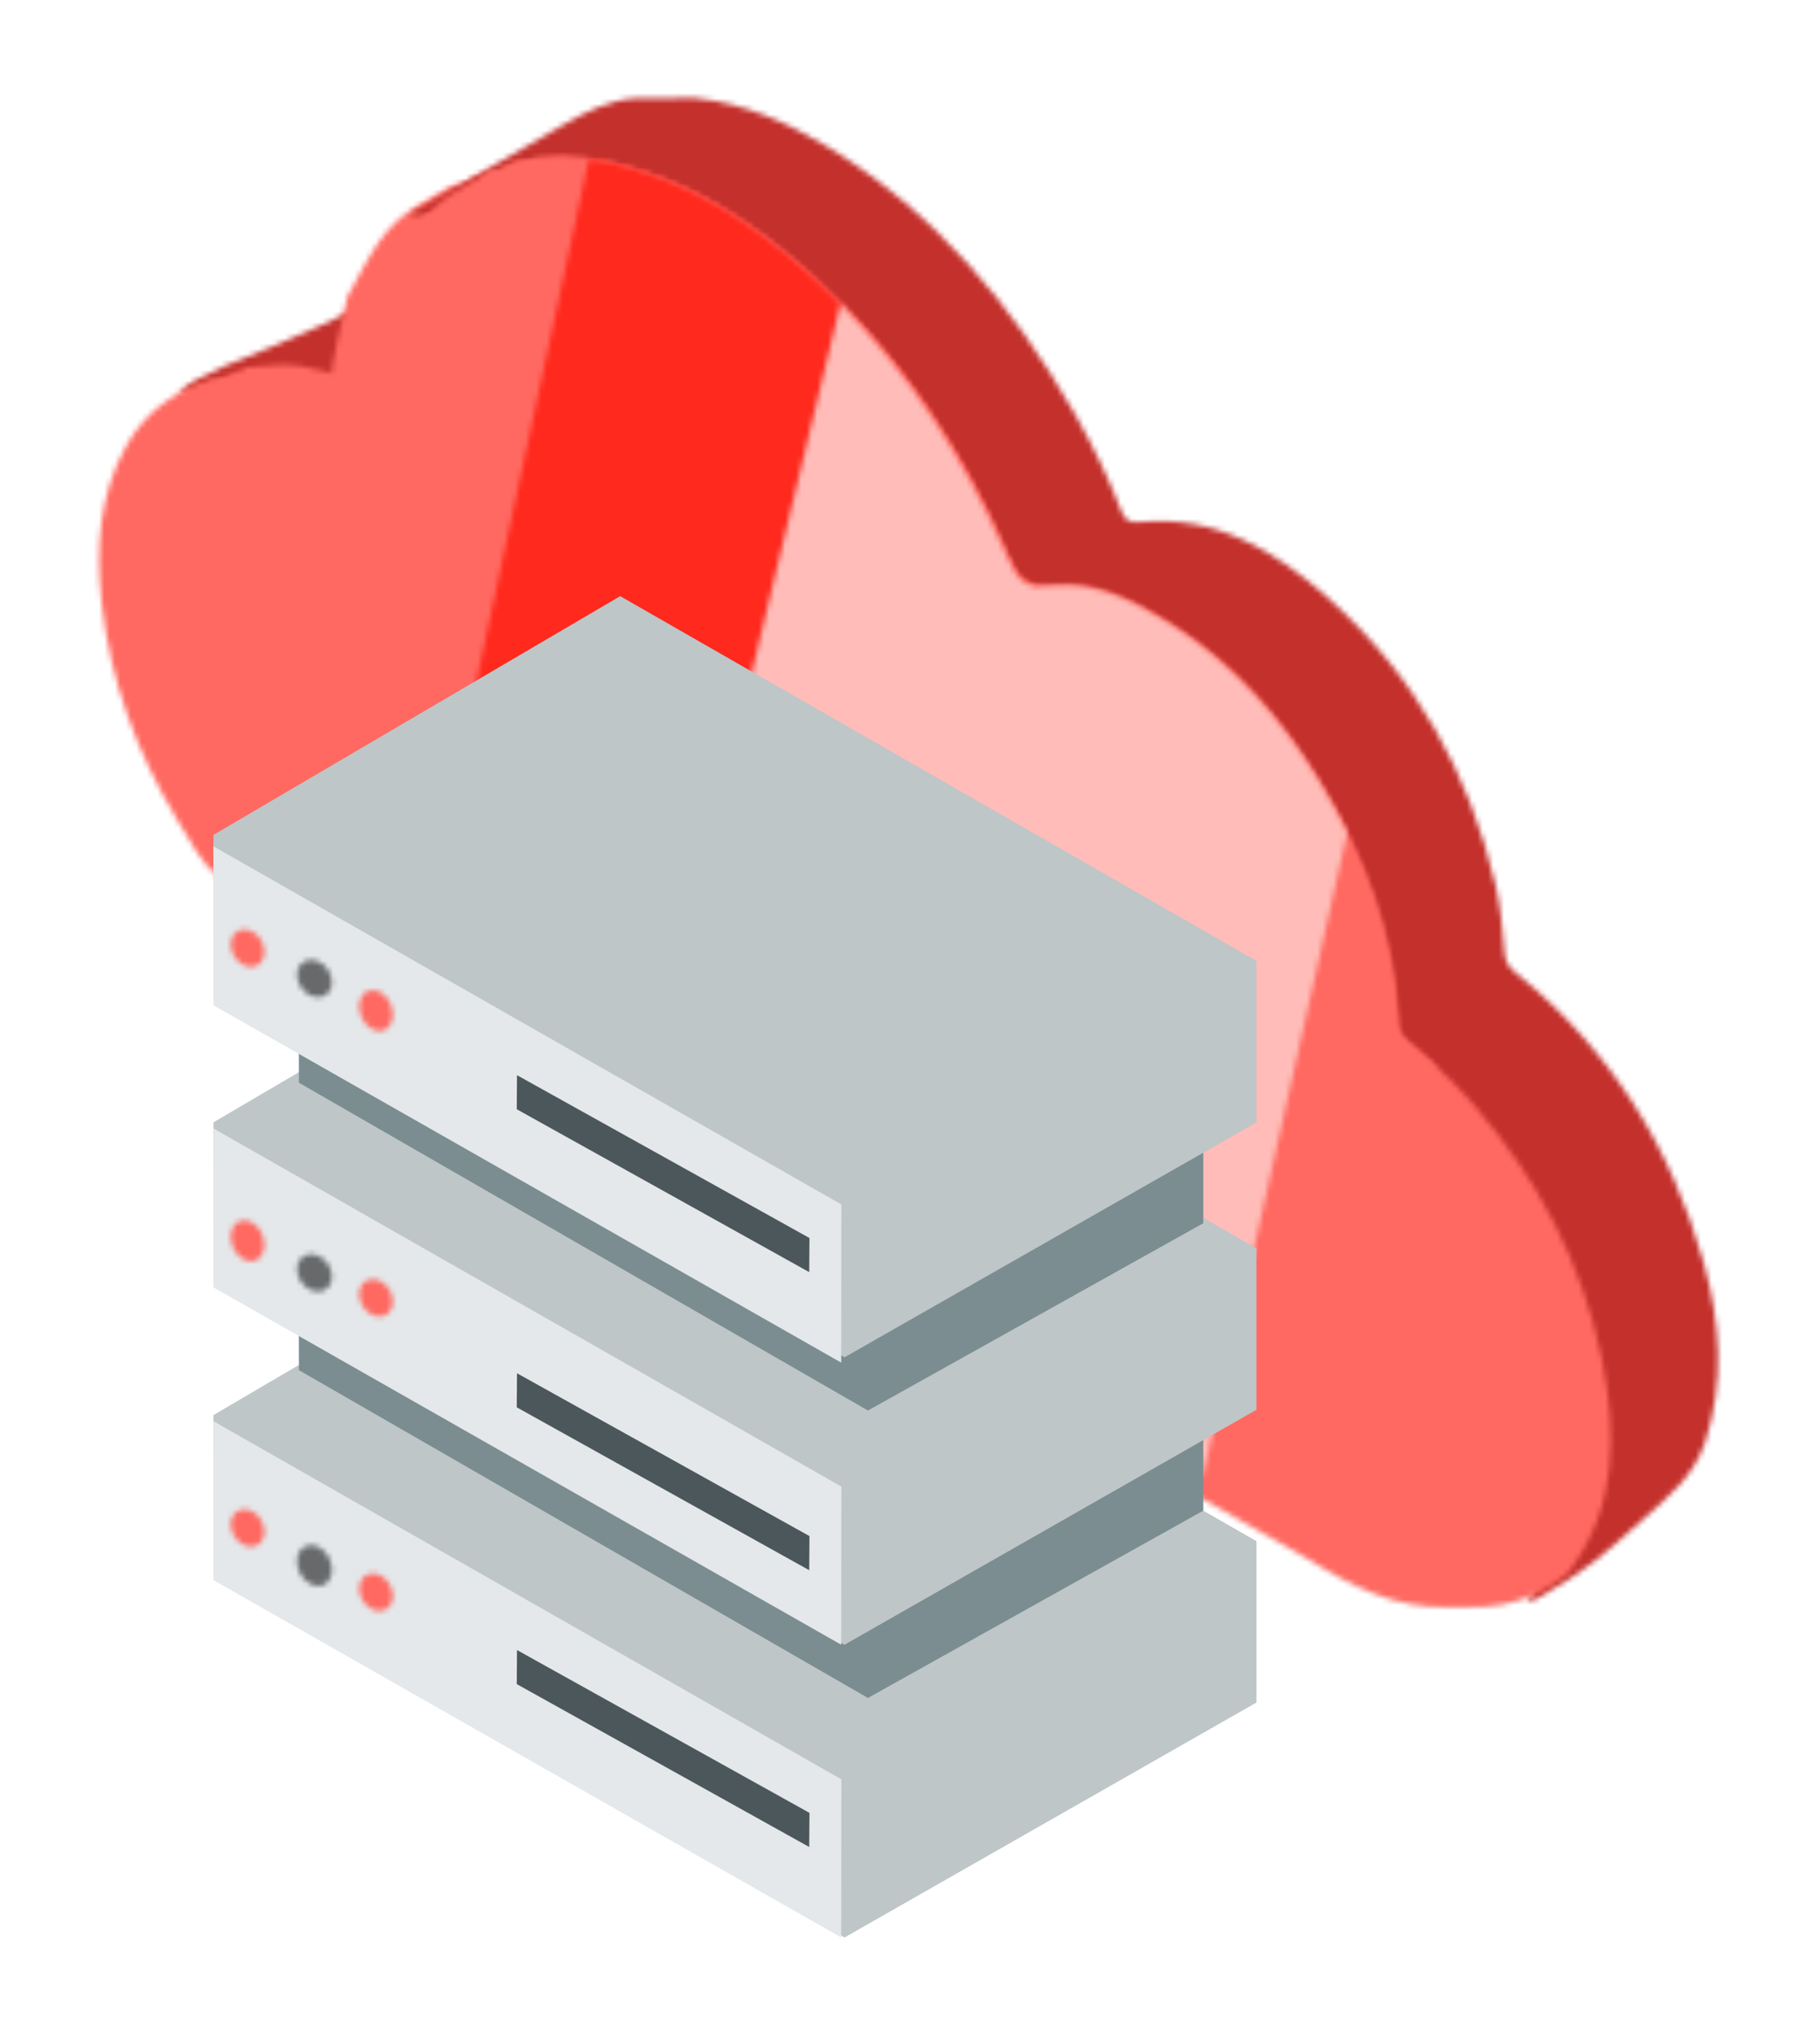
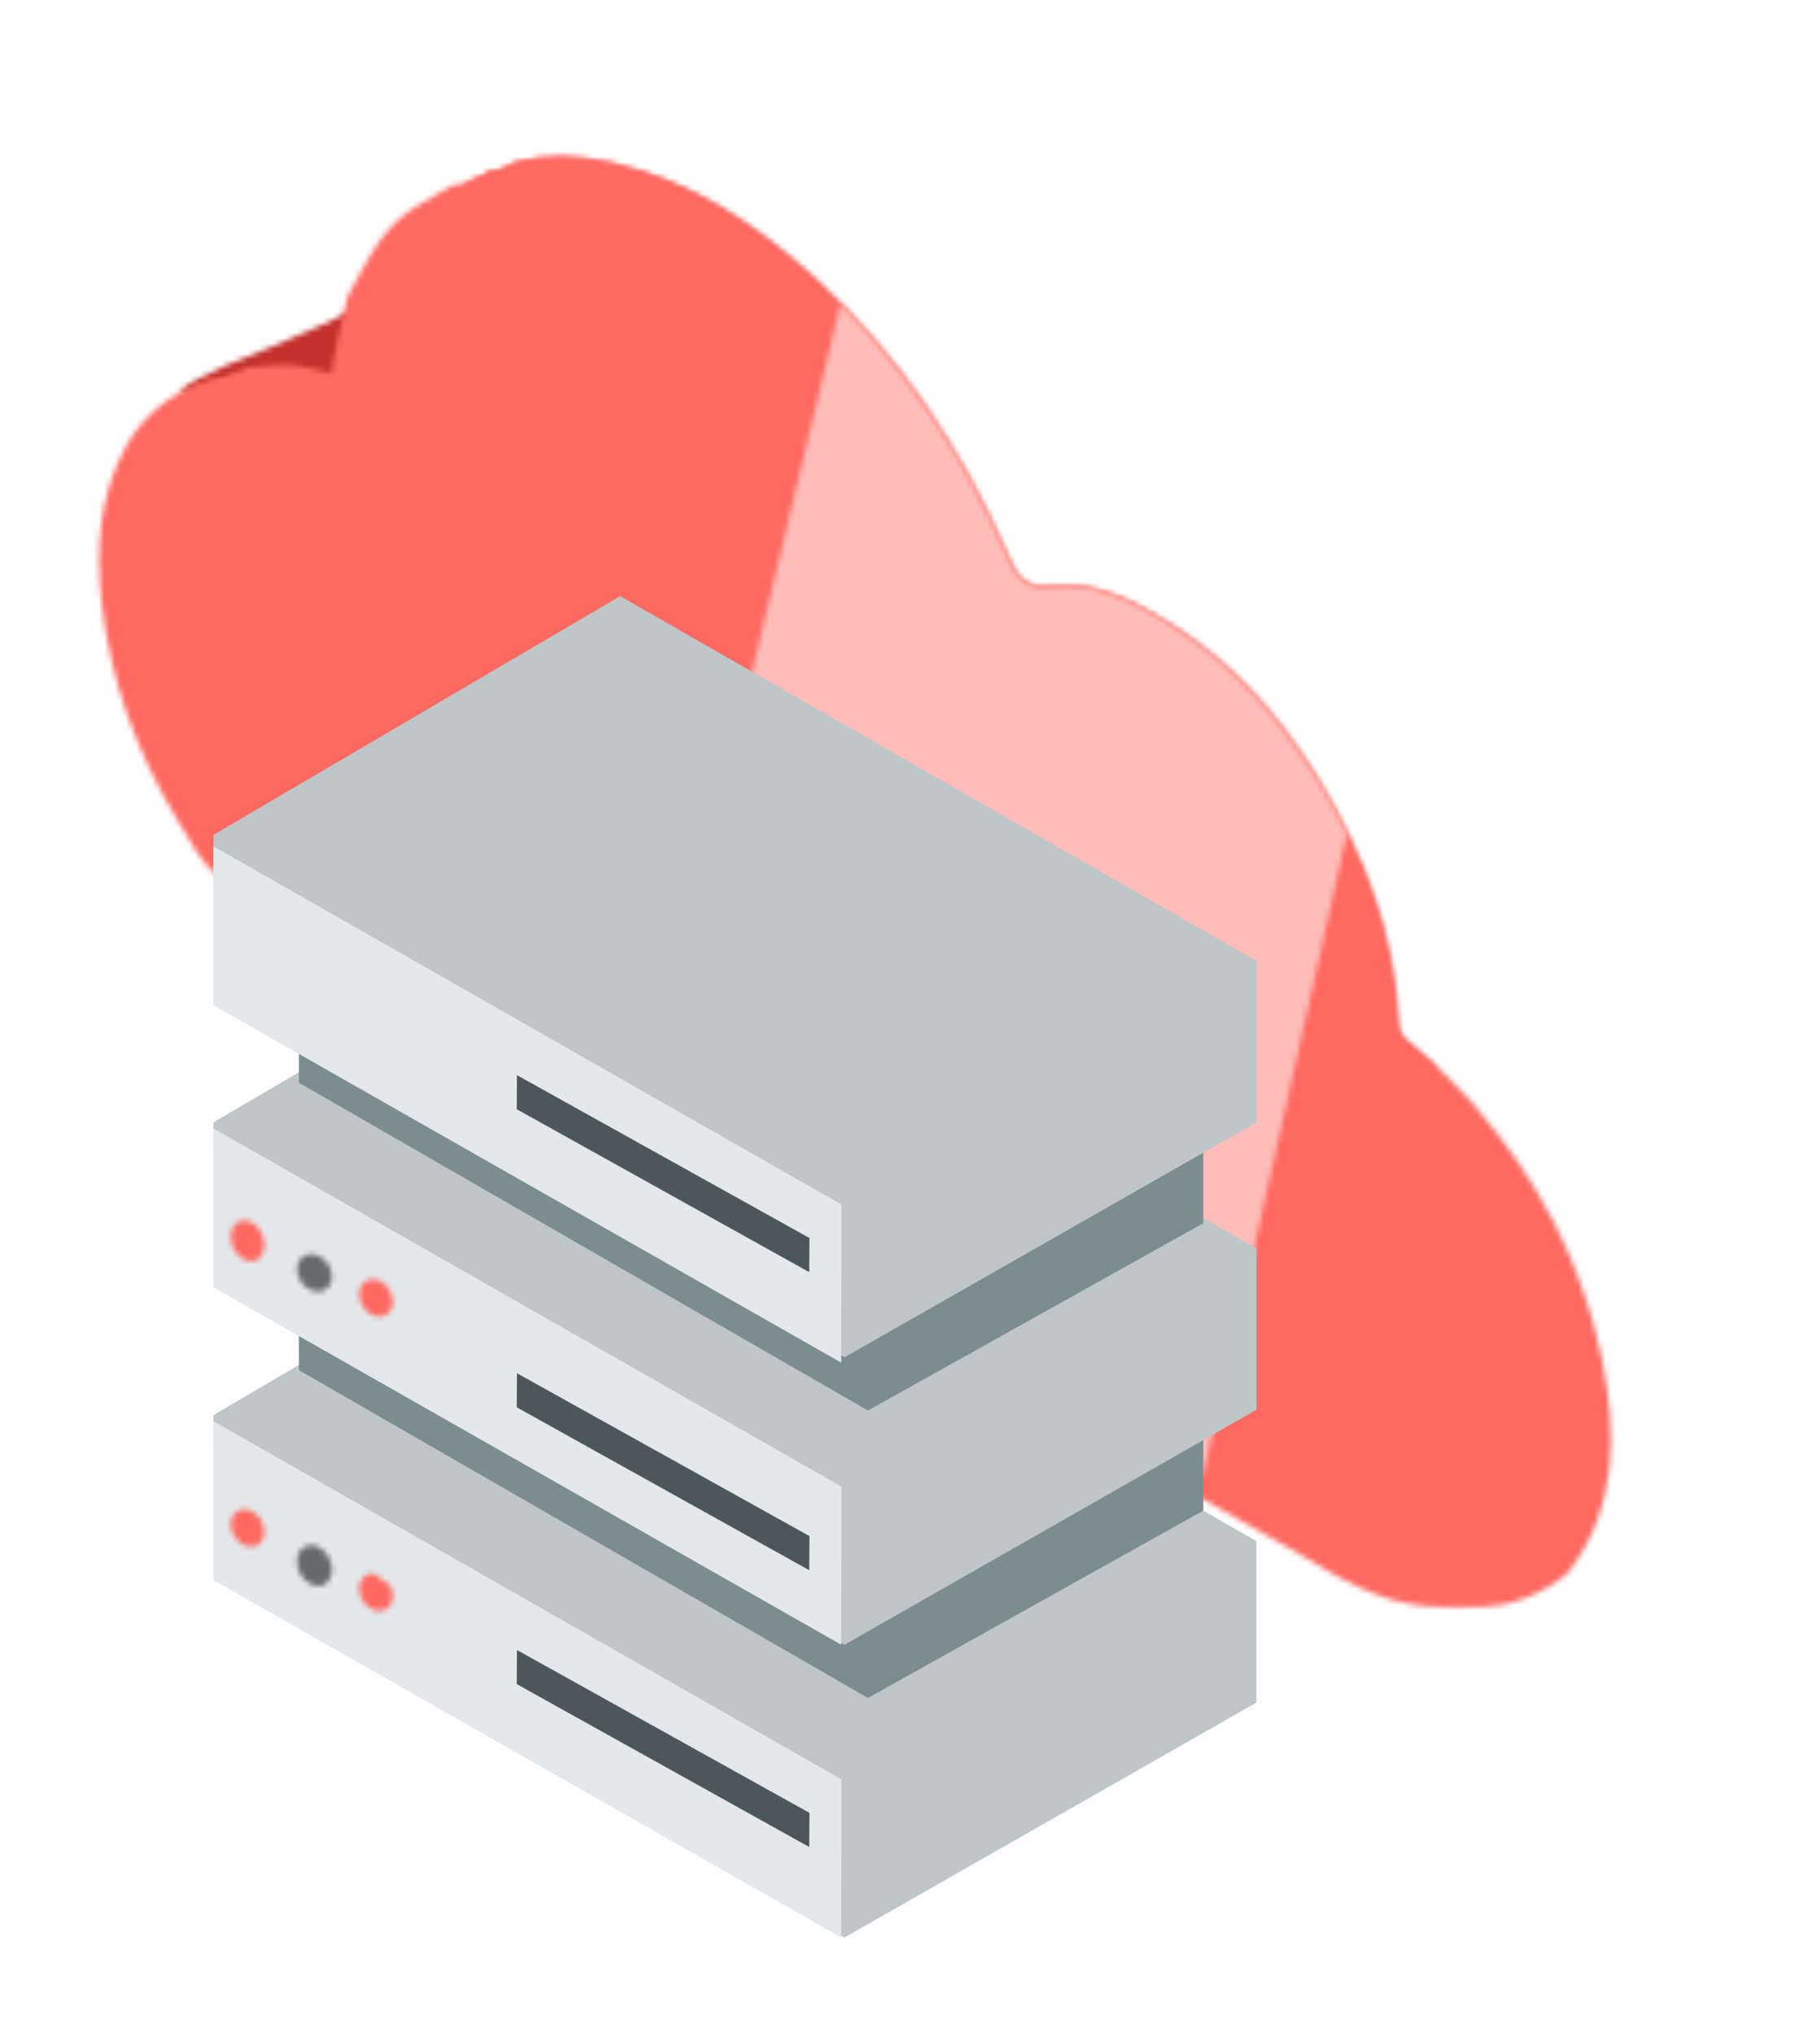
<svg xmlns="http://www.w3.org/2000/svg" xmlns:xlink="http://www.w3.org/1999/xlink" width="342px" height="382px" viewBox="0 0 342 382" version="1.1">
  <title>Group 72</title>
  <desc>Created with Sketch.</desc>
  <defs>
    <filter x="-13.2%" y="-11.7%" width="126.5%" height="123.4%" filterUnits="objectBoundingBox" id="filter-1">
      <feOffset dx="0" dy="2" in="SourceAlpha" result="shadowOffsetOuter1" />
      <feGaussianBlur stdDeviation="9.5" in="shadowOffsetOuter1" result="shadowBlurOuter1" />
      <feColorMatrix values="0 0 0 0 0   0 0 0 0 0   0 0 0 0 0  0 0 0 0.317 0" type="matrix" in="shadowBlurOuter1" result="shadowMatrixOuter1" />
      <feMerge>
        <feMergeNode in="shadowMatrixOuter1" />
        <feMergeNode in="SourceGraphic" />
      </feMerge>
    </filter>
    <path d="M34.989,0.155 L34.861,0.721 C33.496,6.656 30.886,15.318 30.418,21.233 L30.418,21.233 L30.402,21.397 C30.164,23.496 28.714,22.26 28.026,21.967 L28.026,21.967 L27.398,21.709 C24.463,20.551 21.411,19.999 18.352,19.292 L18.352,19.292 L18.089,19.232 C14.103,18.343 4.057,16.68 0.493,16.728 L0.493,16.728 L0.67,16.546 C3.804,13.444 13.752,9.934 17.741,8.231 C24.986,5.138 29.639,3.263 34.989,0.155 L34.989,0.155 Z" id="path-2" />
    <path d="M80.041,0.112 L80.735,0.118 C83.743,0.174 86.748,0.585 89.751,1.254 L89.751,1.254 L90.445,1.412 C104.744,4.76 116.596,12.608 127.331,22.25 L127.331,22.25 L128.041,22.892 C143.836,37.281 155.49,54.738 164.057,74.249 L164.057,74.249 L164.153,74.467 C165.935,78.497 167.28,80.526 172.587,79.98 L172.587,79.98 L173.028,79.939 C180.953,79.284 188.166,83.019 194.832,87.19 L194.832,87.19 L195.46,87.588 C206.936,94.931 215.703,104.952 222.777,116.528 L222.777,116.528 L223.163,117.163 C231.347,130.72 236.82,145.209 237.5,161.25 L237.5,161.25 L237.514,161.476 C237.646,163.03 238.436,164.001 239.537,164.893 L239.537,164.893 L240.283,165.502 C244.253,168.763 248.018,172.189 251.46,176.093 L251.46,176.093 L251.99,176.699 C263.952,190.45 272.263,206.043 275.886,223.938 L275.886,223.938 L275.976,224.388 C278.655,237.911 278.698,251.265 269.821,263.106 L269.821,263.106 L269.842,263.075 L269.492,263.469 L269.492,263.469 L269.143,263.861 L268.79,264.136 C261.239,269.937 252.891,271.196 243.729,268.624 L243.729,268.624 L242.995,268.41 C234.474,265.83 227.444,260.423 219.712,256.341 L219.712,256.341 L219.366,256.157 C213.943,253.249 203.163,246.583 197.749,244.258 L197.749,244.258 L197.736,244.045 C197.458,239.006 200.862,238.898 195.909,237.343 L195.909,237.343 L195.741,233.055 L195.741,233.055 L195.572,228.766 L195.682,228.542 C196.713,226.581 198.832,225.997 200.573,225.06 L200.573,225.06 L200.795,224.937 C203.119,223.616 204.067,221.883 203.957,219.123 L203.957,219.123 L203.935,218.782 C203.507,214.144 198.223,210.821 198.454,206.123 L198.454,206.123 L198.467,205.859 C198.783,199.84 199.623,197.883 193.99,195.765 L193.99,195.765 L193.987,195.465 C194.014,192.464 195.651,186.405 195.56,183.623 L195.56,183.623 L195.766,183.366 C197.027,181.86 198.769,180.998 200.483,180.231 L200.483,180.231 L200.705,180.128 C203.174,178.944 204.028,177.098 203.945,174.372 L203.945,174.372 L203.91,173.194 C203.781,168.874 203.691,164.54 203.969,160.238 L203.969,160.238 L203.987,159.909 C204.273,153.913 201.56,150.153 196.354,147.308 L196.354,147.308 L193.737,145.866 C185.03,141.028 176.477,135.899 167.849,130.908 L167.849,130.908 L158.263,125.363 C139.089,114.279 119.903,103.212 100.795,92.008 L100.795,92.008 L100.545,91.865 C97.321,90.054 94.819,90.268 91.642,92.187 L91.642,92.187 L87.711,94.547 C77.211,100.815 66.586,106.879 56.041,113.068 L56.041,113.068 L48.46,117.531 C40.884,122.003 33.321,126.496 25.749,130.974 L25.749,130.974 L25.585,130.954 C24.161,130.836 23.984,132.285 23.217,132.993 L23.217,132.993 L22.86,132.704 C19.578,129.964 17.722,126.132 15.555,122.598 L15.555,122.598 L15.135,121.908 C7.624,109.461 2.684,95.964 1.04,81.525 L1.04,81.525 L0.982,81 C-0.091,71.023 0.521,61.007 5.615,51.799 L5.615,51.799 L5.835,51.41 C9.022,45.872 13.737,42.279 19.575,39.946 L19.575,39.946 L19.69,39.942 C20.221,39.918 20.71,39.812 20.978,39.26 L20.978,39.26 L21.43,39.249 C24.888,39.134 28.266,38.3 31.866,39.109 L31.866,39.109 L32.517,39.253 C35.553,39.916 38.574,40.487 41.473,41.69 L41.473,41.69 L41.525,41.713 C42.245,42.039 43.672,43.171 43.85,40.982 L43.85,40.982 L43.934,40.053 C44.493,34.487 45.96,29.098 47.205,23.665 L47.205,23.665 L47.645,22.888 C49.39,19.769 50.963,16.559 53.014,13.598 L53.014,13.598 L53.274,13.229 C57.342,7.541 61.445,6.138 67.283,2.61 L67.283,2.61 L67.345,2.679 C68.061,3.324 70.786,1.355 71.542,1.162 C74.375,0.435 77.209,0.112 80.041,0.112 L80.041,0.112 Z" id="path-4" />
    <path d="M53.372,0.429 L53.999,0.496 C62.753,1.488 70.654,4.911 78.107,9.409 L78.107,9.409 L78.81,9.837 C98.654,22.008 113.089,39.263 124.57,59.269 L124.57,59.269 L125.178,60.337 C128.399,66.047 131.262,71.925 133.613,78.043 L133.613,78.043 L133.683,78.217 C134.321,79.746 135.269,80.251 136.911,80.088 L136.911,80.088 L137.4,80.043 C151.4,78.826 162.341,85.377 172.314,94.219 L172.314,94.219 L172.863,94.709 C188.914,109.15 198.932,127.192 203.885,148.131 L203.885,148.131 L204.072,148.955 C204.909,152.81 205.26,156.794 205.578,160.736 L205.578,160.736 L205.598,160.959 C205.764,162.57 206.299,163.623 207.578,164.653 L207.578,164.653 L208.16,165.124 C225.537,179.311 236.888,197.521 242.971,219.009 L242.971,219.009 L243.129,219.575 C246.148,230.51 246.94,241.672 243.359,252.773 L243.359,252.773 L243.216,253.2 C241.111,259.268 236.749,262.882 231.699,267.391 L231.699,267.391 L231.286,267.76 C223.395,274.813 221.331,276.738 212,282.174 L212,282.174 L211.823,282.274 C211.174,282.627 210.526,282.838 209.781,282.778 L209.781,282.778 L210.045,282.418 C218.597,270.562 209.799,258.871 207.052,245.322 L207.052,245.322 L206.889,244.533 C203.117,226.691 194.668,211.147 182.566,197.439 L182.566,197.439 L181.916,196.712 C178.429,192.862 174.62,189.473 170.614,186.229 L170.614,186.229 L170.459,186.101 C169.388,185.201 168.642,184.195 168.574,182.582 L168.574,182.582 L168.538,181.831 C167.708,165.828 162.107,151.366 153.816,137.824 L153.816,137.824 L153.428,137.194 C146.276,125.666 137.407,115.715 125.805,108.465 L125.805,108.465 L125.433,108.234 C118.732,104.077 111.478,100.429 103.506,101.248 L103.506,101.248 L103.225,101.275 C98.046,101.731 96.761,99.619 94.958,95.514 L94.958,95.514 L94.571,94.641 C85.89,75.176 74.1,57.781 58.145,43.472 L58.145,43.472 L57.623,43.006 C46.825,33.414 34.887,25.662 20.473,22.461 L20.473,22.461 L19.92,22.341 C14.026,21.092 8.124,20.855 2.225,22.366 L2.225,22.366 L2.118,22.394 C1.374,22.598 0.697,22.891 0.12,22.09 L0.12,22.09 L9.486,16.644 C15.73,13.012 21.973,9.382 28.223,5.76 L28.223,5.76 L28.641,5.518 C32.967,3.026 37.39,0.774 42.524,0.441 C46.141,0.437 49.757,0.433 53.372,0.429 L53.372,0.429 Z" id="path-6" />
    <path d="M80.088,0.493 L80.782,0.5 C83.558,0.551 86.333,0.909 89.106,1.495 L89.799,1.646 L90.482,1.804 C104.557,5.128 116.26,12.853 126.861,22.377 L127.382,22.847 L128.092,23.495 C143.647,37.803 155.187,55.116 163.716,74.456 L164.107,75.35 L164.203,75.57 C165.955,79.565 167.282,81.614 172.356,81.164 L172.636,81.137 L173.077,81.096 C180.857,80.446 187.95,84.068 194.51,88.184 L194.881,88.417 L195.51,88.819 C206.777,96.097 215.434,105.982 222.44,117.402 L222.827,118.038 L223.213,118.679 C231.269,132.158 236.698,146.543 237.514,162.437 L237.55,163.196 L237.564,163.424 C237.689,164.916 238.41,165.875 239.423,166.738 L239.585,166.874 L240.332,167.489 C244.054,170.575 247.597,173.808 250.86,177.449 L251.508,178.183 L252.039,178.794 C263.828,192.475 272.066,207.961 275.773,225.696 L275.936,226.492 L276.026,226.947 C278.675,240.451 278.746,253.785 270.163,265.64 L269.892,266.009 L269.542,266.407 L269.192,266.802 L268.839,267.08 C261.406,272.848 253.197,274.167 244.201,271.729 L243.778,271.612 L243.064,271.402 C234.786,268.876 227.914,263.653 220.444,259.575 L219.763,259.208 L219.425,259.026 C214.121,256.157 203.681,249.649 198.159,247.17 L197.798,247.011 L197.785,246.796 C197.511,241.778 200.818,241.603 196.161,240.092 L195.959,240.027 L195.79,235.698 L195.622,231.367 L195.733,231.141 C196.726,229.236 198.721,228.618 200.421,227.733 L200.624,227.626 L200.846,227.502 C203.096,226.21 204.056,224.526 204.014,221.889 L204.006,221.631 L203.984,221.286 C203.567,216.717 198.527,213.414 198.495,208.848 L198.502,208.503 L198.515,208.236 C198.826,202.25 199.65,200.243 194.281,198.137 L194.04,198.044 L194.037,197.742 C194.062,194.815 195.593,188.998 195.614,186.077 L195.61,185.785 L195.816,185.526 C197.003,184.094 198.616,183.239 200.23,182.498 L200.533,182.361 L200.755,182.257 C203.15,181.097 204.024,179.309 203.999,176.692 L203.994,176.444 L203.959,175.255 C203.843,171.29 203.757,167.313 203.952,163.359 L204.019,162.173 L204.038,161.847 C204.319,155.897 201.706,152.128 196.68,149.275 L196.403,149.12 L193.787,147.663 C186.047,143.32 178.429,138.746 170.772,134.244 L167.898,132.559 L158.313,126.961 L141.878,117.368 C130.921,110.971 119.97,104.566 109.039,98.122 L100.846,93.282 L100.602,93.141 C97.455,91.354 94.999,91.512 91.935,93.316 L91.692,93.462 L87.761,95.846 C78.761,101.27 69.669,106.543 60.615,111.875 L56.091,114.547 L48.51,119.053 C43.459,122.063 38.415,125.083 33.368,128.101 L25.798,132.626 L25.634,132.606 C24.266,132.491 24.05,133.841 23.353,134.58 L23.267,134.665 L22.91,134.373 C19.749,131.706 17.91,128.022 15.844,124.566 L15.605,124.169 L15.185,123.472 C7.809,111.132 2.915,97.77 1.184,83.49 L1.091,82.696 L1.033,82.166 C-0.022,72.268 0.55,62.333 5.4,53.171 L5.664,52.681 L5.879,52.296 C8.992,46.832 13.565,43.241 19.22,40.879 L19.626,40.713 L19.741,40.709 C20.233,40.686 20.689,40.593 20.968,40.135 L21.029,40.023 L21.48,40.012 C24.793,39.899 28.034,39.121 31.466,39.774 L31.915,39.868 L32.566,40.013 C35.401,40.64 38.221,41.183 40.94,42.24 L41.521,42.474 L41.573,42.497 C42.277,42.818 43.652,43.915 43.885,41.92 L43.901,41.761 L43.985,40.822 C44.51,35.532 45.841,30.401 47.033,25.243 L47.254,24.275 L47.695,23.49 C49.294,20.603 50.749,17.639 52.561,14.863 L53.065,14.111 L53.324,13.738 C57.304,8.118 61.316,6.641 66.956,3.245 L67.334,3.015 L67.395,3.084 C68.11,3.737 70.836,1.748 71.594,1.552 C74.425,0.818 77.257,0.493 80.088,0.493 Z" id="path-8" />
    <path d="M41.771,0.493 L42.465,0.5 C45.241,0.551 48.017,0.909 50.789,1.495 L51.482,1.646 L52.165,1.804 C66.24,5.128 77.944,12.853 88.545,22.377 L89.065,22.847 L89.775,23.495 C105.33,37.803 116.87,55.116 125.399,74.456 L125.791,75.35 L125.887,75.57 C127.638,79.565 128.965,81.614 134.039,81.164 L134.32,81.137 L134.761,81.096 C142.541,80.446 149.633,84.068 156.194,88.184 L156.565,88.417 L157.193,88.819 C168.461,96.097 177.117,105.982 184.123,117.402 L184.51,118.038 L184.896,118.679 C192.953,132.158 198.381,146.543 199.198,162.437 L199.233,163.196 L199.247,163.424 C199.372,164.916 200.093,165.875 201.106,166.738 L201.269,166.874 L202.015,167.489 C203.498,168.719 204.952,169.971 206.372,171.264 L187.218,262.528 C185.536,261.514 183.848,260.514 182.128,259.575 L181.447,259.208 L181.108,259.026 C175.804,256.157 165.364,249.649 159.842,247.17 L159.482,247.011 L159.468,246.796 C159.194,241.778 162.501,241.603 157.844,240.092 L157.642,240.027 L157.473,235.698 L157.306,231.367 L157.416,231.141 C158.409,229.236 160.404,228.618 162.105,227.733 L162.307,227.626 L162.529,227.502 C164.78,226.21 165.74,224.526 165.697,221.889 L165.69,221.631 L165.667,221.286 C165.25,216.717 160.211,213.414 160.178,208.848 L160.185,208.503 L160.198,208.236 C160.51,202.25 161.333,200.243 155.964,198.137 L155.723,198.044 L155.72,197.742 C155.745,194.815 157.277,188.998 157.297,186.077 L157.293,185.785 L157.499,185.526 C158.686,184.094 160.299,183.239 161.913,182.498 L162.216,182.361 L162.438,182.257 C164.833,181.097 165.707,179.309 165.682,176.692 L165.677,176.444 L165.642,175.255 C165.526,171.29 165.441,167.313 165.636,163.359 L165.703,162.173 L165.721,161.847 C166.003,155.897 163.39,152.128 158.363,149.275 L158.087,149.12 L155.47,147.663 C147.731,143.32 140.112,138.746 132.455,134.244 L129.581,132.559 L119.996,126.961 L103.561,117.368 C92.605,110.971 81.653,104.566 70.723,98.122 L62.529,93.282 L62.285,93.141 C59.138,91.354 56.682,91.512 53.618,93.316 L53.375,93.462 L49.444,95.846 C40.445,101.27 31.353,106.543 22.298,111.875 L17.774,114.547 L10.193,119.053 C6.894,121.019 3.597,122.99 0.301,124.961 L27.823,3.73 C28.092,3.572 28.363,3.411 28.639,3.245 L29.017,3.015 L29.078,3.084 C29.794,3.737 32.52,1.748 33.277,1.552 C36.108,0.818 38.94,0.493 41.771,0.493 Z" id="path-10" />
-     <path d="M27.962,0.682 L28.655,0.834 L29.338,0.991 C43.413,4.315 55.117,12.04 65.718,21.564 L66.238,22.034 L66.948,22.683 C82.503,36.991 94.043,54.304 102.572,73.644 L102.964,74.538 L103.06,74.758 C104.547,78.151 105.729,80.14 109.161,80.387 L99.751,127.657 L97.169,126.148 L80.734,116.556 C69.778,110.159 58.826,103.753 47.896,97.31 L39.702,92.47 L39.458,92.328 C36.311,90.542 33.855,90.7 30.791,92.504 L30.548,92.649 L26.617,95.033 C18.012,100.22 9.322,105.268 0.661,110.362 L24.431,0.066 C25.608,0.226 26.785,0.434 27.962,0.682 L27.962,0.682 Z" id="path-12" />
    <path d="M48.766,46.831 L49.157,47.725 L49.253,47.945 C51.005,51.94 52.332,53.989 57.406,53.539 L57.686,53.512 L58.127,53.471 C65.907,52.821 72.999,56.443 79.56,60.559 L79.931,60.792 L80.56,61.194 C91.827,68.472 100.484,78.357 107.49,89.777 L107.877,90.413 L108.263,91.054 C110,93.961 111.615,96.91 113.089,99.907 L85.971,220.896 C84.963,220.373 84.031,219.914 83.209,219.545 L82.848,219.386 L82.834,219.171 C82.561,214.153 85.867,213.978 81.21,212.467 L81.009,212.402 L80.84,208.073 L80.672,203.742 L80.782,203.516 C81.775,201.611 83.77,200.993 85.471,200.108 L85.674,200.001 L85.896,199.877 C88.146,198.585 89.106,196.901 89.063,194.264 L89.056,194.006 L89.034,193.661 C88.616,189.092 83.577,185.789 83.545,181.223 L83.552,180.878 L83.565,180.611 C83.876,174.625 84.7,172.618 79.331,170.512 L79.09,170.419 L79.087,170.117 C79.112,167.19 80.643,161.373 80.663,158.452 L80.66,158.16 L80.866,157.901 C82.053,156.469 83.665,155.614 85.28,154.873 L85.582,154.736 L85.805,154.632 C88.2,153.472 89.074,151.684 89.049,149.067 L89.044,148.819 L89.009,147.63 C88.893,143.665 88.807,139.688 89.002,135.734 L89.069,134.548 L89.087,134.222 C89.369,128.272 86.756,124.503 81.73,121.65 L81.453,121.495 L78.836,120.038 C71.097,115.695 63.479,111.121 55.822,106.619 L52.948,104.934 L43.363,99.336 L26.927,89.743 C17.998,84.529 9.071,79.31 0.156,74.069 L17.876,0.441 C31.07,13.81 41.126,29.507 48.766,46.831 L48.766,46.831 Z" id="path-14" />
    <path d="M2.779,0.561 L2.921,0.565 C4.11,0.626 5.356,1.45 6.069,2.772 L6.069,2.772 L6.147,2.923 C7.018,4.69 6.607,6.65 5.19,7.355 L5.19,7.355 L5.067,7.412 C3.624,8.029 1.739,7.153 0.792,5.398 L0.792,5.398 L0.715,5.247 C-0.155,3.478 0.255,1.521 1.67,0.816 C2.017,0.643 2.394,0.561 2.779,0.561 L2.779,0.561 Z" id="path-16" />
    <path d="M3.319,0.286 L3.466,0.29 C4.701,0.357 5.995,1.255 6.737,2.696 L6.737,2.696 L6.818,2.861 C7.722,4.792 7.295,6.928 5.824,7.697 L5.824,7.697 L5.697,7.759 C4.198,8.433 2.237,7.477 1.255,5.562 L1.255,5.562 L1.174,5.397 C0.269,3.469 0.695,1.332 2.166,0.564 C2.527,0.375 2.918,0.286 3.319,0.286 L3.319,0.286 Z" id="path-18" />
-     <path d="M2.909,0.63 L3.051,0.634 C4.24,0.694 5.484,1.518 6.199,2.839 L6.199,2.839 L6.276,2.99 C7.146,4.759 6.738,6.717 5.319,7.423 L5.319,7.423 L5.196,7.479 C3.754,8.097 1.867,7.221 0.921,5.467 L0.921,5.467 L0.843,5.316 C-0.028,3.546 0.383,1.588 1.798,0.885 C2.146,0.712 2.523,0.63 2.909,0.63 L2.909,0.63 Z" id="path-20" />
+     <path d="M2.909,0.63 L3.051,0.634 L6.199,2.839 L6.276,2.99 C7.146,4.759 6.738,6.717 5.319,7.423 L5.319,7.423 L5.196,7.479 C3.754,8.097 1.867,7.221 0.921,5.467 L0.921,5.467 L0.843,5.316 C-0.028,3.546 0.383,1.588 1.798,0.885 C2.146,0.712 2.523,0.63 2.909,0.63 L2.909,0.63 Z" id="path-20" />
    <path d="M2.779,0.287 L2.921,0.291 C4.11,0.358 5.356,1.256 6.069,2.698 L6.069,2.698 L6.147,2.863 C7.018,4.791 6.607,6.927 5.19,7.697 L5.19,7.697 L5.067,7.759 C3.624,8.433 1.739,7.477 0.792,5.563 L0.792,5.563 L0.715,5.398 C-0.155,3.468 0.255,1.334 1.67,0.564 C2.017,0.376 2.394,0.287 2.779,0.287 L2.779,0.287 Z" id="path-22" />
    <path d="M3.319,0.63 L3.466,0.634 C4.701,0.695 5.995,1.518 6.737,2.84 L6.737,2.84 L6.818,2.991 C7.722,4.76 7.295,6.718 5.824,7.423 L5.824,7.423 L5.697,7.48 C4.198,8.098 2.237,7.222 1.255,5.467 L1.255,5.467 L1.174,5.316 C0.269,3.547 0.695,1.588 2.166,0.885 C2.527,0.712 2.919,0.63 3.319,0.63 L3.319,0.63 Z" id="path-24" />
    <path d="M2.908,0.331 L3.05,0.334 C4.238,0.396 5.484,1.219 6.199,2.541 L6.199,2.541 L6.276,2.692 C7.146,4.461 6.738,6.418 5.319,7.124 L5.319,7.124 L5.196,7.181 C3.754,7.799 1.867,6.923 0.921,5.167 L0.921,5.167 L0.843,5.016 C-0.028,3.248 0.383,1.289 1.798,0.585 C2.146,0.413 2.523,0.331 2.908,0.331 L2.908,0.331 Z" id="path-26" />
    <path d="M2.778,0.63 L2.921,0.634 C4.109,0.695 5.356,1.519 6.069,2.841 L6.069,2.841 L6.147,2.992 C7.018,4.759 6.607,6.719 5.19,7.424 L5.19,7.424 L5.067,7.481 C3.624,8.098 1.739,7.223 0.792,5.467 L0.792,5.467 L0.715,5.316 C-0.155,3.547 0.255,1.59 1.67,0.884 C2.017,0.712 2.393,0.63 2.778,0.63 L2.778,0.63 Z" id="path-28" />
-     <path d="M3.318,0.331 L3.466,0.335 C4.7,0.396 5.995,1.219 6.737,2.541 L6.737,2.541 L6.818,2.692 C7.722,4.46 7.295,6.419 5.824,7.124 L5.824,7.124 L5.697,7.181 C4.198,7.799 2.237,6.923 1.255,5.167 L1.255,5.167 L1.174,5.016 C0.269,3.248 0.695,1.289 2.166,0.586 C2.527,0.413 2.918,0.331 3.318,0.331 L3.318,0.331 Z" id="path-30" />
-     <path d="M2.909,0.034 L3.051,0.038 C4.239,0.105 5.484,1.003 6.199,2.444 L6.199,2.444 L6.276,2.609 C7.146,4.54 6.738,6.676 5.319,7.445 L5.319,7.445 L5.196,7.507 C3.754,8.182 1.867,7.225 0.921,5.311 L0.921,5.311 L0.843,5.146 C-0.028,3.217 0.383,1.08 1.798,0.313 C2.146,0.124 2.523,0.034 2.909,0.034 L2.909,0.034 Z" id="path-32" />
  </defs>
  <g id="sito-2018" stroke="none" stroke-width="1" fill="none" fill-rule="evenodd">
    <g id="Group-72" filter="url(#filter-1)" transform="translate(18, 16)">
      <polygon id="Fill-1" fill="#BEC6C8" points="22.106 247.86 22.194 278.266 140.698 346 218.106 301.858 218.106 271.542 98.541 203" />
      <g id="Group-5" transform="translate(15.106, 39)">
        <mask id="mask-3" fill="white">
          <use xlink:href="#path-2" />
        </mask>
        <g id="Clip-4" />
        <polygon id="Fill-3" fill="#C4302C" mask="url(#mask-3)" points="-5.8 29.028 41.282 29.028 41.282 -6.277 -5.8 -6.277" />
      </g>
      <g id="Group-8" transform="translate(0.106, 14)">
        <mask id="mask-5" fill="white">
          <use xlink:href="#path-4" />
        </mask>
        <g id="Clip-7" />
        <polygon id="Fill-6" fill="#FF6961" mask="url(#mask-5)" points="-5.62 276.053 283.708 276.053 283.708 -6.048 -5.62 -6.048" />
      </g>
      <g id="Group-11" transform="translate(59.106, 0)">
        <mask id="mask-7" fill="white">
          <use xlink:href="#path-6" />
        </mask>
        <g id="Clip-10" />
-         <polygon id="Fill-9" fill="#C4302C" mask="url(#mask-7)" points="-6.05 288.964 251.906 288.964 251.906 -5.747 -6.05 -5.747" />
      </g>
      <g id="Group-24" transform="translate(7.106, 11)">
        <g id="Group-14">
          <mask id="mask-9" fill="white">
            <use xlink:href="#path-8" />
          </mask>
          <g id="Clip-13" />
          <polygon id="Fill-12" fill="#FF6961" mask="url(#mask-9)" points="-5.57 279.03 283.758 279.03 283.758 -5.642 -5.57 -5.642" />
        </g>
        <g id="Group-17" transform="translate(38.317, 0)">
          <mask id="mask-11" fill="white">
            <use xlink:href="#path-10" />
          </mask>
          <g id="Clip-16" />
          <polygon id="Fill-15" fill="#FF6961" mask="url(#mask-11)" points="-58.661 363.694 260.215 363.694 260.215 -62.086 -58.661 -62.086" />
        </g>
        <g id="Group-20" transform="translate(61.144, 0.812)">
          <mask id="mask-13" fill="white">
            <use xlink:href="#path-12" />
          </mask>
          <g id="Clip-19" />
          <polygon id="Fill-18" fill="#FF291E" mask="url(#mask-13)" points="-34.704 252.03 142.587 252.03 142.587 -62.898 -34.704 -62.898" />
        </g>
        <g id="Group-23" transform="translate(114.95, 27.625)">
          <mask id="mask-15" fill="white">
            <use xlink:href="#path-14" />
          </mask>
          <g id="Clip-22" />
          <polygon id="Fill-21" fill="#FFBCB8" mask="url(#mask-15)" points="-67.58 336.069 146.645 336.069 146.645 -28.68 -67.58 -28.68" />
        </g>
      </g>
      <polygon id="Fill-25" fill="#E4E8EA" points="22.106 278.863 140.071 346 140.106 316.29 22.106 249" />
      <g id="Group-29" transform="translate(25.106, 265)">
        <mask id="mask-17" fill="white">
          <use xlink:href="#path-16" />
        </mask>
        <g id="Clip-28" />
        <polygon id="Fill-27" fill="#FF6961" mask="url(#mask-17)" points="-5.026 12.643 11.887 12.643 11.887 -4.473 -5.026 -4.473" />
      </g>
      <g id="Group-32" transform="translate(37.106, 272)">
        <mask id="mask-19" fill="white">
          <use xlink:href="#path-18" />
        </mask>
        <g id="Clip-31" />
        <polygon id="Fill-30" fill="#68696B" mask="url(#mask-19)" points="-4.792 13.465 12.782 13.465 12.782 -5.207 -4.792 -5.207" />
      </g>
      <g id="Group-35" transform="translate(49.106, 277)">
        <mask id="mask-21" fill="white">
          <use xlink:href="#path-20" />
        </mask>
        <g id="Clip-34" />
        <polygon id="Fill-33" fill="#FF6961" mask="url(#mask-21)" points="-4.898 12.711 12.017 12.711 12.017 -4.405 -4.898 -4.405" />
      </g>
      <polygon id="Fill-36" fill="#7B8D91" points="38.106 216.624 38.171 239.414 145.1 301 208.106 265.814 208.106 248.061 95.035 183" />
      <polygon id="Fill-38" fill="#BEC6C8" points="22.106 192.86 22.194 223.266 140.698 291 218.106 246.859 218.106 216.542 98.541 148" />
      <polygon id="Fill-40" fill="#E4E8EA" points="22.106 223.864 140.072 291 140.106 261.289 22.106 194" />
      <g id="Group-44" transform="translate(25.106, 211)">
        <mask id="mask-23" fill="white">
          <use xlink:href="#path-22" />
        </mask>
        <g id="Clip-43" />
        <polygon id="Fill-42" fill="#FF6961" mask="url(#mask-23)" points="-5.026 13.466 11.887 13.466 11.887 -5.206 -5.026 -5.206" />
      </g>
      <g id="Group-47" transform="translate(37.106, 217)">
        <mask id="mask-25" fill="white">
          <use xlink:href="#path-24" />
        </mask>
        <g id="Clip-46" />
        <polygon id="Fill-45" fill="#68696B" mask="url(#mask-25)" points="-4.792 12.711 12.782 12.711 12.782 -4.405 -4.792 -4.405" />
      </g>
      <g id="Group-50" transform="translate(49.106, 222)">
        <mask id="mask-27" fill="white">
          <use xlink:href="#path-26" />
        </mask>
        <g id="Clip-49" />
        <polygon id="Fill-48" fill="#FF6961" mask="url(#mask-27)" points="-4.898 12.412 12.017 12.412 12.017 -4.704 -4.898 -4.704" />
      </g>
      <polygon id="Fill-51" fill="#7B8D91" points="38.106 162.625 38.171 185.413 145.1 247 208.106 211.814 208.106 194.061 95.035 129" />
      <polygon id="Fill-53" fill="#BEC6C8" points="22.106 138.859 22.194 169.265 140.698 237 218.106 192.86 218.106 162.542 98.541 94" />
      <polygon id="Fill-55" fill="#E4E8EA" points="22.106 170.862 140.071 238 140.106 208.288 22.106 141" />
      <polygon id="Fill-57" fill="#4C575B" points="79.106 190.397 134.063 221 134.106 214.589 79.152 184" />
      <polygon id="Fill-59" fill="#4C575B" points="79.106 246.398 134.063 277 134.106 270.588 79.152 240" />
      <polygon id="Fill-61" fill="#4C575B" points="79.106 298.398 134.063 329 134.106 322.588 79.152 292" />
      <g id="Group-65" transform="translate(25.106, 156)">
        <mask id="mask-29" fill="white">
          <use xlink:href="#path-28" />
        </mask>
        <g id="Clip-64" />
-         <polygon id="Fill-63" fill="#FF6961" mask="url(#mask-29)" points="-5.026 12.711 11.887 12.711 11.887 -4.404 -5.026 -4.404" />
      </g>
      <g id="Group-68" transform="translate(37.106, 162)">
        <mask id="mask-31" fill="white">
          <use xlink:href="#path-30" />
        </mask>
        <g id="Clip-67" />
        <polygon id="Fill-66" fill="#68696B" mask="url(#mask-31)" points="-4.792 12.412 12.782 12.412 12.782 -4.703 -4.792 -4.703" />
      </g>
      <g id="Group-71" transform="translate(49.106, 168)">
        <mask id="mask-33" fill="white">
          <use xlink:href="#path-32" />
        </mask>
        <g id="Clip-70" />
        <polygon id="Fill-69" fill="#FF6961" mask="url(#mask-33)" points="-4.898 13.213 12.017 13.213 12.017 -5.458 -4.898 -5.458" />
      </g>
    </g>
  </g>
</svg>